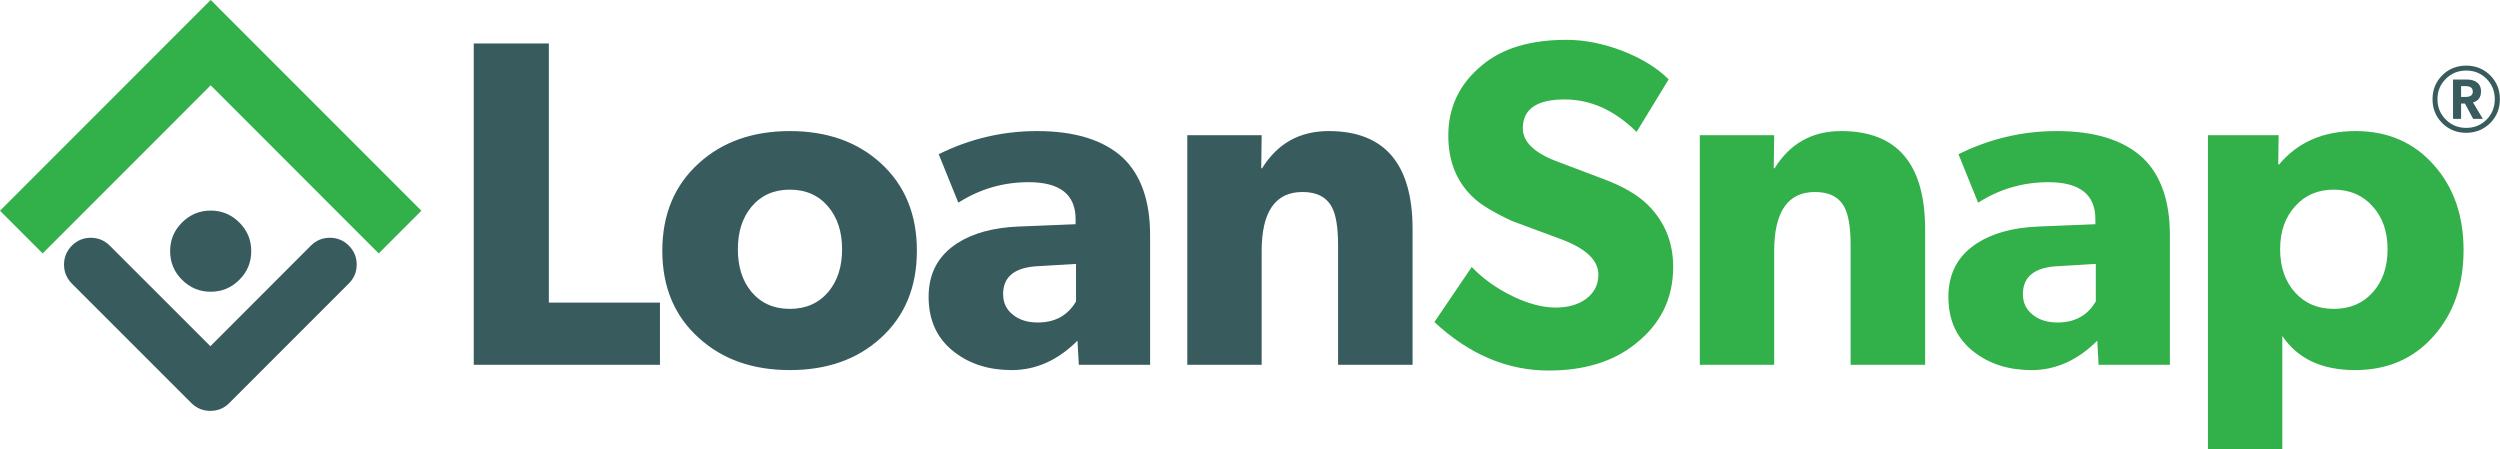
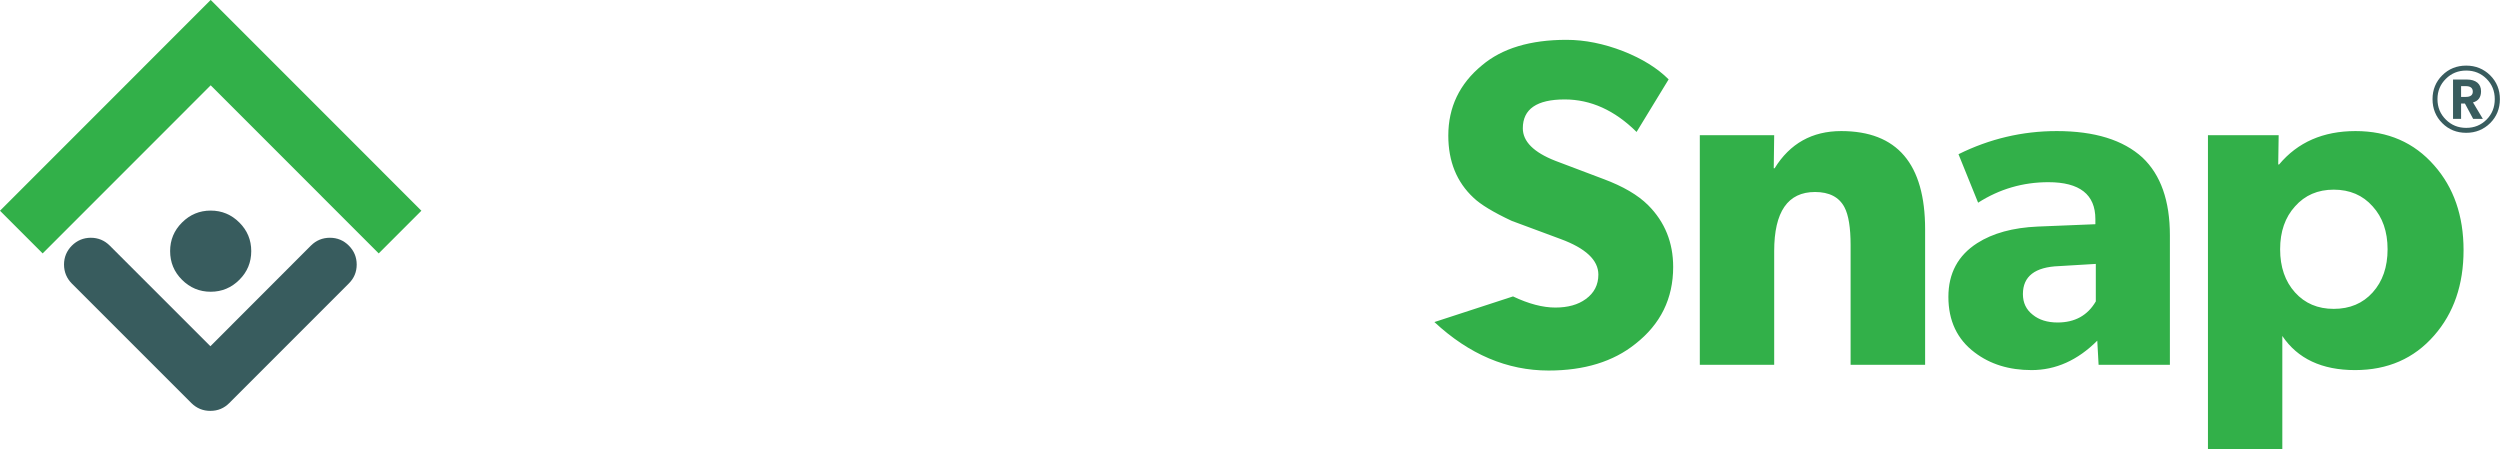
<svg xmlns="http://www.w3.org/2000/svg" width="1280px" height="230px" viewBox="0 0 1280 230" version="1.1">
  <title>LoanSnap_Logo_no-padding</title>
  <desc>Created with Sketch.</desc>
  <g id="Page-1" stroke="none" stroke-width="1" fill="none" fill-rule="evenodd">
    <g id="LoanSnap_Logo_no-padding" transform="translate(-2, -2)" fill-rule="nonzero">
      <g id="Group" transform="translate(0.138, 0.274)">
        <g transform="translate(0.3, 0.45)">
          <g transform="translate(33.782, 108.726)" fill="#385C5E">
            <g transform="translate(54.884, 0)" id="MARK_person_0_Layer1_0_FILL-link">
              <g>
                <g id="MARK_person_0_Layer1_0_FILL">
                  <path d="M35.452,6.492 C31.373,2.411 26.478,0.371 20.767,0.371 C15.056,0.371 10.161,2.411 6.082,6.492 C2.027,10.524 0,15.396 0,21.109 C0,26.872 2.027,31.769 6.082,35.8 C10.161,39.881 15.056,41.922 20.767,41.922 C26.478,41.922 31.373,39.881 35.452,35.8 C39.506,31.769 41.534,26.872 41.534,21.109 C41.534,15.396 39.506,10.524 35.452,6.492 Z" id="Path" />
                </g>
              </g>
            </g>
            <g transform="translate(0, 14.098)" id="MARK_person_0_Layer0_0_FILL-link">
              <g>
                <g id="MARK_person_0_Layer0_0_FILL">
                  <path d="M146.369,4.192 C143.704,1.523 140.478,0.187 136.69,0.185 C132.903,0.187 129.664,1.523 126.975,4.192 L75.502,55.722 L23.956,4.192 C21.263,1.521 18.025,0.185 14.24,0.185 C10.479,0.204 7.252,1.552 4.561,4.229 C1.896,6.926 0.561,10.154 0.556,13.912 C0.572,17.705 1.907,20.944 4.561,23.632 L65.786,84.845 C68.504,87.516 71.743,88.839 75.502,88.815 C79.288,88.822 82.515,87.486 85.181,84.808 L146.369,23.595 C149.062,20.929 150.41,17.701 150.411,13.912 C150.41,10.123 149.062,6.883 146.369,4.192 Z" id="Path" />
                </g>
              </g>
            </g>
          </g>
          <g transform="translate(1.149, 0.843)" fill="#32B049" id="MARK_roof_0_Layer0_0_FILL-link">
            <g>
              <g>
                <g id="MARK_roof_0_Layer0_0_FILL">
                  <polygon id="Path" points="194.318 130.18 216.161 108.328 108.284 0.408 0.408 108.328 22.25 130.18 108.284 44.11" />
                </g>
              </g>
            </g>
          </g>
        </g>
        <g transform="translate(243.451, 20.996)">
          <g transform="translate(492.449, 0.9)" fill="#32B049" id="SNAP_0_Layer0_0_FILL-link">
            <g>
              <g>
                <g id="SNAP_0_Layer0_0_FILL">
-                   <path d="M174.119,65.987 L174.344,49.04 L136.267,49.04 L136.267,166.616 L174.344,166.616 L174.344,108.428 C174.344,88.232 181.314,78.134 195.256,78.134 C202.551,78.134 207.573,80.734 210.322,85.933 C212.42,89.882 213.47,96.355 213.47,105.354 L213.47,166.616 L251.621,166.616 L251.621,97.255 C251.621,63.712 237.305,46.94 208.673,46.94 C193.782,46.94 182.414,53.289 174.568,65.987 L174.119,65.987 L174.119,65.987 Z M7.495,49.265 C7.495,62.462 11.793,73.06 20.388,81.059 C24.035,84.558 30.556,88.507 39.951,92.906 L64.985,102.204 C77.877,106.953 84.324,113.027 84.324,120.425 C84.324,125.674 82.175,129.849 77.877,132.948 C73.93,135.847 68.733,137.297 62.287,137.297 C55.841,137.297 48.62,135.397 40.625,131.598 C32.33,127.599 25.285,122.575 19.488,116.526 L0.375,144.721 C18.164,161.267 37.652,169.541 58.839,169.541 C77.128,169.541 91.944,164.991 103.287,155.893 C116.179,145.795 122.625,132.673 122.625,116.526 C122.625,103.979 118.353,93.431 109.808,84.883 C104.611,79.684 96.966,75.21 86.872,71.46 L62.287,62.162 C51.194,57.813 45.647,52.264 45.647,45.516 C45.647,35.668 52.793,30.744 67.084,30.744 C80.426,30.744 92.693,36.293 103.887,47.39 L120.302,20.471 C114.555,14.722 106.835,9.923 97.141,6.074 C87.097,2.175 77.378,0.225 67.983,0.225 C49.445,0.225 35.029,4.574 24.735,13.272 C13.242,22.72 7.495,34.718 7.495,49.265 L7.495,49.265 Z M432.636,49.04 L396.433,49.04 L396.433,209.807 L434.51,209.807 L434.51,151.844 C442.355,163.492 454.772,169.316 471.762,169.316 C488.452,169.316 501.943,163.417 512.237,151.619 C522.281,140.171 527.303,125.599 527.303,107.903 C527.303,90.307 522.281,75.835 512.237,64.487 C501.993,52.789 488.577,46.94 471.987,46.94 C455.447,46.94 442.405,52.639 432.861,64.037 L432.411,64.037 L432.636,49.04 L432.636,49.04 Z M460.819,76.934 C469.064,76.934 475.709,79.784 480.756,85.483 C485.853,91.081 488.402,98.405 488.402,107.453 C488.402,116.551 485.853,123.925 480.756,129.574 C475.709,135.172 469.064,137.972 460.819,137.972 C452.674,137.972 446.078,135.172 441.031,129.574 C435.934,123.925 433.385,116.551 433.385,107.453 C433.385,98.405 435.934,91.081 441.031,85.483 C446.078,79.784 452.674,76.934 460.819,76.934 L460.819,76.934 Z M309.261,95.83 C296.619,96.38 286.3,99.205 278.305,104.304 C268.461,110.602 263.539,119.776 263.539,131.823 C263.539,144.071 268.036,153.569 277.031,160.317 C284.926,166.316 294.62,169.316 306.113,169.316 C318.505,169.316 329.724,164.292 339.767,154.244 L340.442,166.616 L376.945,166.616 L376.945,100.33 C376.945,82.633 372.273,69.361 362.928,60.513 C353.034,51.465 338.393,46.94 319.005,46.94 C301.416,46.94 284.651,50.89 268.711,58.788 L278.755,83.608 C289.698,76.609 301.691,73.11 314.733,73.11 C330.773,73.11 338.793,79.409 338.793,92.006 L338.793,94.631 L309.261,95.83 L309.261,95.83 Z M339.018,114.952 L339.018,134.148 C334.821,141.346 328.3,144.946 319.455,144.946 C314.208,144.946 309.961,143.621 306.713,140.971 C303.365,138.372 301.691,134.848 301.691,130.398 C301.691,121.3 307.862,116.526 320.204,116.076 L339.018,114.952 Z" id="Shape" />
+                   <path d="M174.119,65.987 L174.344,49.04 L136.267,49.04 L136.267,166.616 L174.344,166.616 L174.344,108.428 C174.344,88.232 181.314,78.134 195.256,78.134 C202.551,78.134 207.573,80.734 210.322,85.933 C212.42,89.882 213.47,96.355 213.47,105.354 L213.47,166.616 L251.621,166.616 L251.621,97.255 C251.621,63.712 237.305,46.94 208.673,46.94 C193.782,46.94 182.414,53.289 174.568,65.987 L174.119,65.987 L174.119,65.987 Z M7.495,49.265 C7.495,62.462 11.793,73.06 20.388,81.059 C24.035,84.558 30.556,88.507 39.951,92.906 L64.985,102.204 C77.877,106.953 84.324,113.027 84.324,120.425 C84.324,125.674 82.175,129.849 77.877,132.948 C73.93,135.847 68.733,137.297 62.287,137.297 C55.841,137.297 48.62,135.397 40.625,131.598 L0.375,144.721 C18.164,161.267 37.652,169.541 58.839,169.541 C77.128,169.541 91.944,164.991 103.287,155.893 C116.179,145.795 122.625,132.673 122.625,116.526 C122.625,103.979 118.353,93.431 109.808,84.883 C104.611,79.684 96.966,75.21 86.872,71.46 L62.287,62.162 C51.194,57.813 45.647,52.264 45.647,45.516 C45.647,35.668 52.793,30.744 67.084,30.744 C80.426,30.744 92.693,36.293 103.887,47.39 L120.302,20.471 C114.555,14.722 106.835,9.923 97.141,6.074 C87.097,2.175 77.378,0.225 67.983,0.225 C49.445,0.225 35.029,4.574 24.735,13.272 C13.242,22.72 7.495,34.718 7.495,49.265 L7.495,49.265 Z M432.636,49.04 L396.433,49.04 L396.433,209.807 L434.51,209.807 L434.51,151.844 C442.355,163.492 454.772,169.316 471.762,169.316 C488.452,169.316 501.943,163.417 512.237,151.619 C522.281,140.171 527.303,125.599 527.303,107.903 C527.303,90.307 522.281,75.835 512.237,64.487 C501.993,52.789 488.577,46.94 471.987,46.94 C455.447,46.94 442.405,52.639 432.861,64.037 L432.411,64.037 L432.636,49.04 L432.636,49.04 Z M460.819,76.934 C469.064,76.934 475.709,79.784 480.756,85.483 C485.853,91.081 488.402,98.405 488.402,107.453 C488.402,116.551 485.853,123.925 480.756,129.574 C475.709,135.172 469.064,137.972 460.819,137.972 C452.674,137.972 446.078,135.172 441.031,129.574 C435.934,123.925 433.385,116.551 433.385,107.453 C433.385,98.405 435.934,91.081 441.031,85.483 C446.078,79.784 452.674,76.934 460.819,76.934 L460.819,76.934 Z M309.261,95.83 C296.619,96.38 286.3,99.205 278.305,104.304 C268.461,110.602 263.539,119.776 263.539,131.823 C263.539,144.071 268.036,153.569 277.031,160.317 C284.926,166.316 294.62,169.316 306.113,169.316 C318.505,169.316 329.724,164.292 339.767,154.244 L340.442,166.616 L376.945,166.616 L376.945,100.33 C376.945,82.633 372.273,69.361 362.928,60.513 C353.034,51.465 338.393,46.94 319.005,46.94 C301.416,46.94 284.651,50.89 268.711,58.788 L278.755,83.608 C289.698,76.609 301.691,73.11 314.733,73.11 C330.773,73.11 338.793,79.409 338.793,92.006 L338.793,94.631 L309.261,95.83 L309.261,95.83 Z M339.018,114.952 L339.018,134.148 C334.821,141.346 328.3,144.946 319.455,144.946 C314.208,144.946 309.961,143.621 306.713,140.971 C303.365,138.372 301.691,134.848 301.691,130.398 C301.691,121.3 307.862,116.526 320.204,116.076 L339.018,114.952 Z" id="Shape" />
                </g>
              </g>
            </g>
          </g>
          <g transform="translate(0, 2.624)" fill="#385C5E" id="LOAN_0_Layer0_0_FILL-link">
            <g>
              <g>
                <g id="LOAN_0_Layer0_0_FILL">
-                   <path d="M209.347,61.637 C197.354,50.69 181.839,45.216 162.801,45.216 C143.862,45.216 128.347,50.69 116.254,61.637 C103.762,72.935 97.515,87.882 97.515,106.478 C97.515,125.075 103.762,139.972 116.254,151.169 C128.297,162.117 143.812,167.591 162.801,167.591 C181.839,167.591 197.354,162.117 209.347,151.169 C221.69,139.972 227.861,125.075 227.861,106.478 C227.861,87.832 221.69,72.885 209.347,61.637 L209.347,61.637 Z M182.514,83.983 C187.211,89.582 189.559,96.83 189.559,105.728 C189.559,114.677 187.211,121.95 182.514,127.549 C177.617,133.348 171.046,136.247 162.801,136.247 C154.606,136.247 148.06,133.348 143.163,127.549 C138.515,121.95 136.192,114.677 136.192,105.728 C136.192,96.83 138.515,89.582 143.163,83.983 C148.06,78.134 154.606,75.21 162.801,75.21 C171.046,75.21 177.617,78.134 182.514,83.983 L182.514,83.983 Z M39.426,0.375 L0.974,0.375 L0.974,164.891 L96.316,164.891 L96.316,133.023 L39.426,133.023 L39.426,0.375 L39.426,0.375 Z M404.378,47.315 L366.301,47.315 L366.301,164.891 L404.378,164.891 L404.378,106.703 C404.378,86.507 411.349,76.409 425.29,76.409 C432.586,76.409 437.608,79.009 440.356,84.208 C442.455,88.157 443.504,94.631 443.504,103.629 L443.504,164.891 L481.656,164.891 L481.656,95.531 C481.656,61.987 467.34,45.216 438.707,45.216 C423.816,45.216 412.448,51.565 404.603,64.262 L404.153,64.262 L404.378,47.315 L404.378,47.315 Z M249.073,81.883 C260.016,74.885 272.009,71.385 285.051,71.385 C301.091,71.385 309.111,77.684 309.111,90.282 L309.111,92.906 L279.579,94.106 C266.937,94.656 256.618,97.48 248.623,102.579 C238.779,108.878 233.857,118.051 233.857,130.099 C233.857,142.346 238.354,151.844 247.349,158.593 C255.244,164.592 264.938,167.591 276.431,167.591 C288.824,167.591 300.042,162.567 310.086,152.519 L310.76,164.891 L347.263,164.891 L347.263,98.605 C347.263,80.909 342.591,67.636 333.246,58.788 C323.353,49.74 308.711,45.216 289.323,45.216 C271.734,45.216 254.969,49.165 239.029,57.063 L249.073,81.883 L249.073,81.883 Z M309.336,113.227 L309.336,132.423 C305.139,139.622 298.618,143.221 289.773,143.221 C284.526,143.221 280.279,141.896 277.031,139.247 C273.683,136.647 272.009,133.123 272.009,128.674 C272.009,119.576 278.18,114.802 290.523,114.352 L309.336,113.227 Z" id="Shape" />
-                 </g>
+                   </g>
              </g>
            </g>
          </g>
        </g>
      </g>
      <g id="Group" transform="translate(1245.956, 34.375)" fill="#385C5E">
        <g id="registered_R_0_Layer0_0_FILL-link">
          <g>
            <g id="registered_R_0_Layer0_0_FILL">
              <path d="M31.021,6.188 C27.647,2.875 23.555,1.219 18.744,1.219 C13.87,1.219 9.778,2.875 6.467,6.188 C3.155,9.5 1.499,13.563 1.499,18.375 C1.499,23.25 3.155,27.344 6.467,30.657 C9.778,33.969 13.87,35.626 18.744,35.626 C23.555,35.626 27.647,33.969 31.021,30.657 C34.332,27.344 35.988,23.25 35.988,18.375 C35.988,13.563 34.332,9.5 31.021,6.188 L31.021,6.188 Z M29.147,7.969 C31.958,10.781 33.364,14.25 33.364,18.375 C33.364,22.563 31.958,26.063 29.147,28.875 C26.335,31.688 22.867,33.094 18.744,33.094 C14.62,33.094 11.153,31.688 8.341,28.875 C5.467,26.063 4.03,22.563 4.03,18.375 C4.03,14.25 5.467,10.781 8.341,7.969 C11.153,5.156 14.62,3.75 18.744,3.75 C22.867,3.75 26.335,5.156 29.147,7.969 L29.147,7.969 Z M24.461,9.938 C23.149,8.875 21.368,8.344 19.119,8.344 L11.996,8.344 L11.996,28.5 L16.12,28.5 L16.12,20.625 L18.088,20.625 L22.305,28.5 L27.272,28.5 L22.211,20.063 C24.96,19.313 26.335,17.407 26.335,14.344 C26.335,12.469 25.71,11 24.461,9.938 L24.461,9.938 Z M16.12,11.719 L18.463,11.719 C20.899,11.719 22.118,12.656 22.118,14.531 C22.118,16.344 20.899,17.25 18.463,17.25 L16.12,17.25 L16.12,11.719 Z" id="Shape" />
            </g>
          </g>
        </g>
      </g>
    </g>
  </g>
</svg>